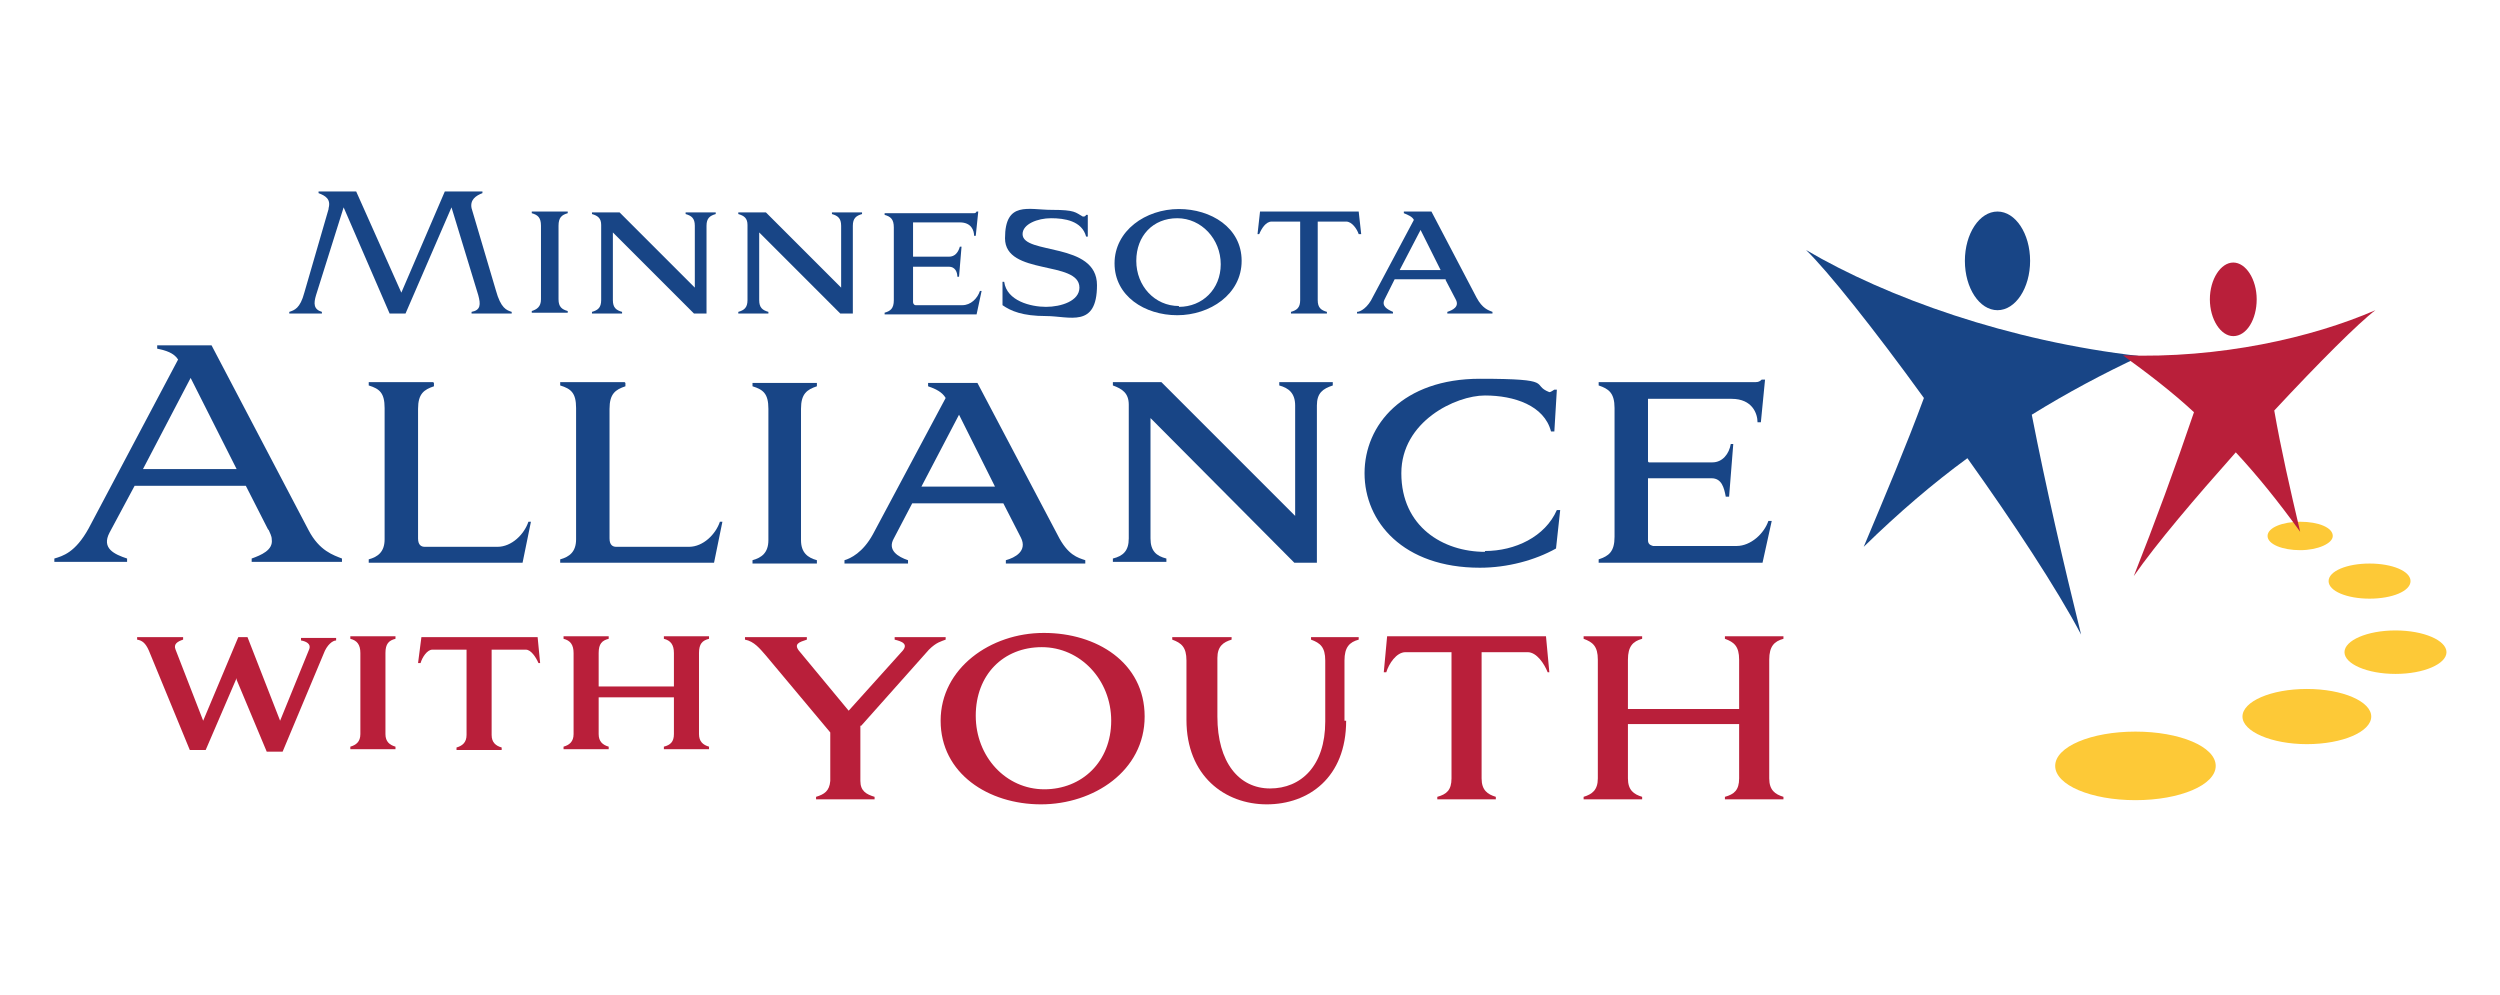
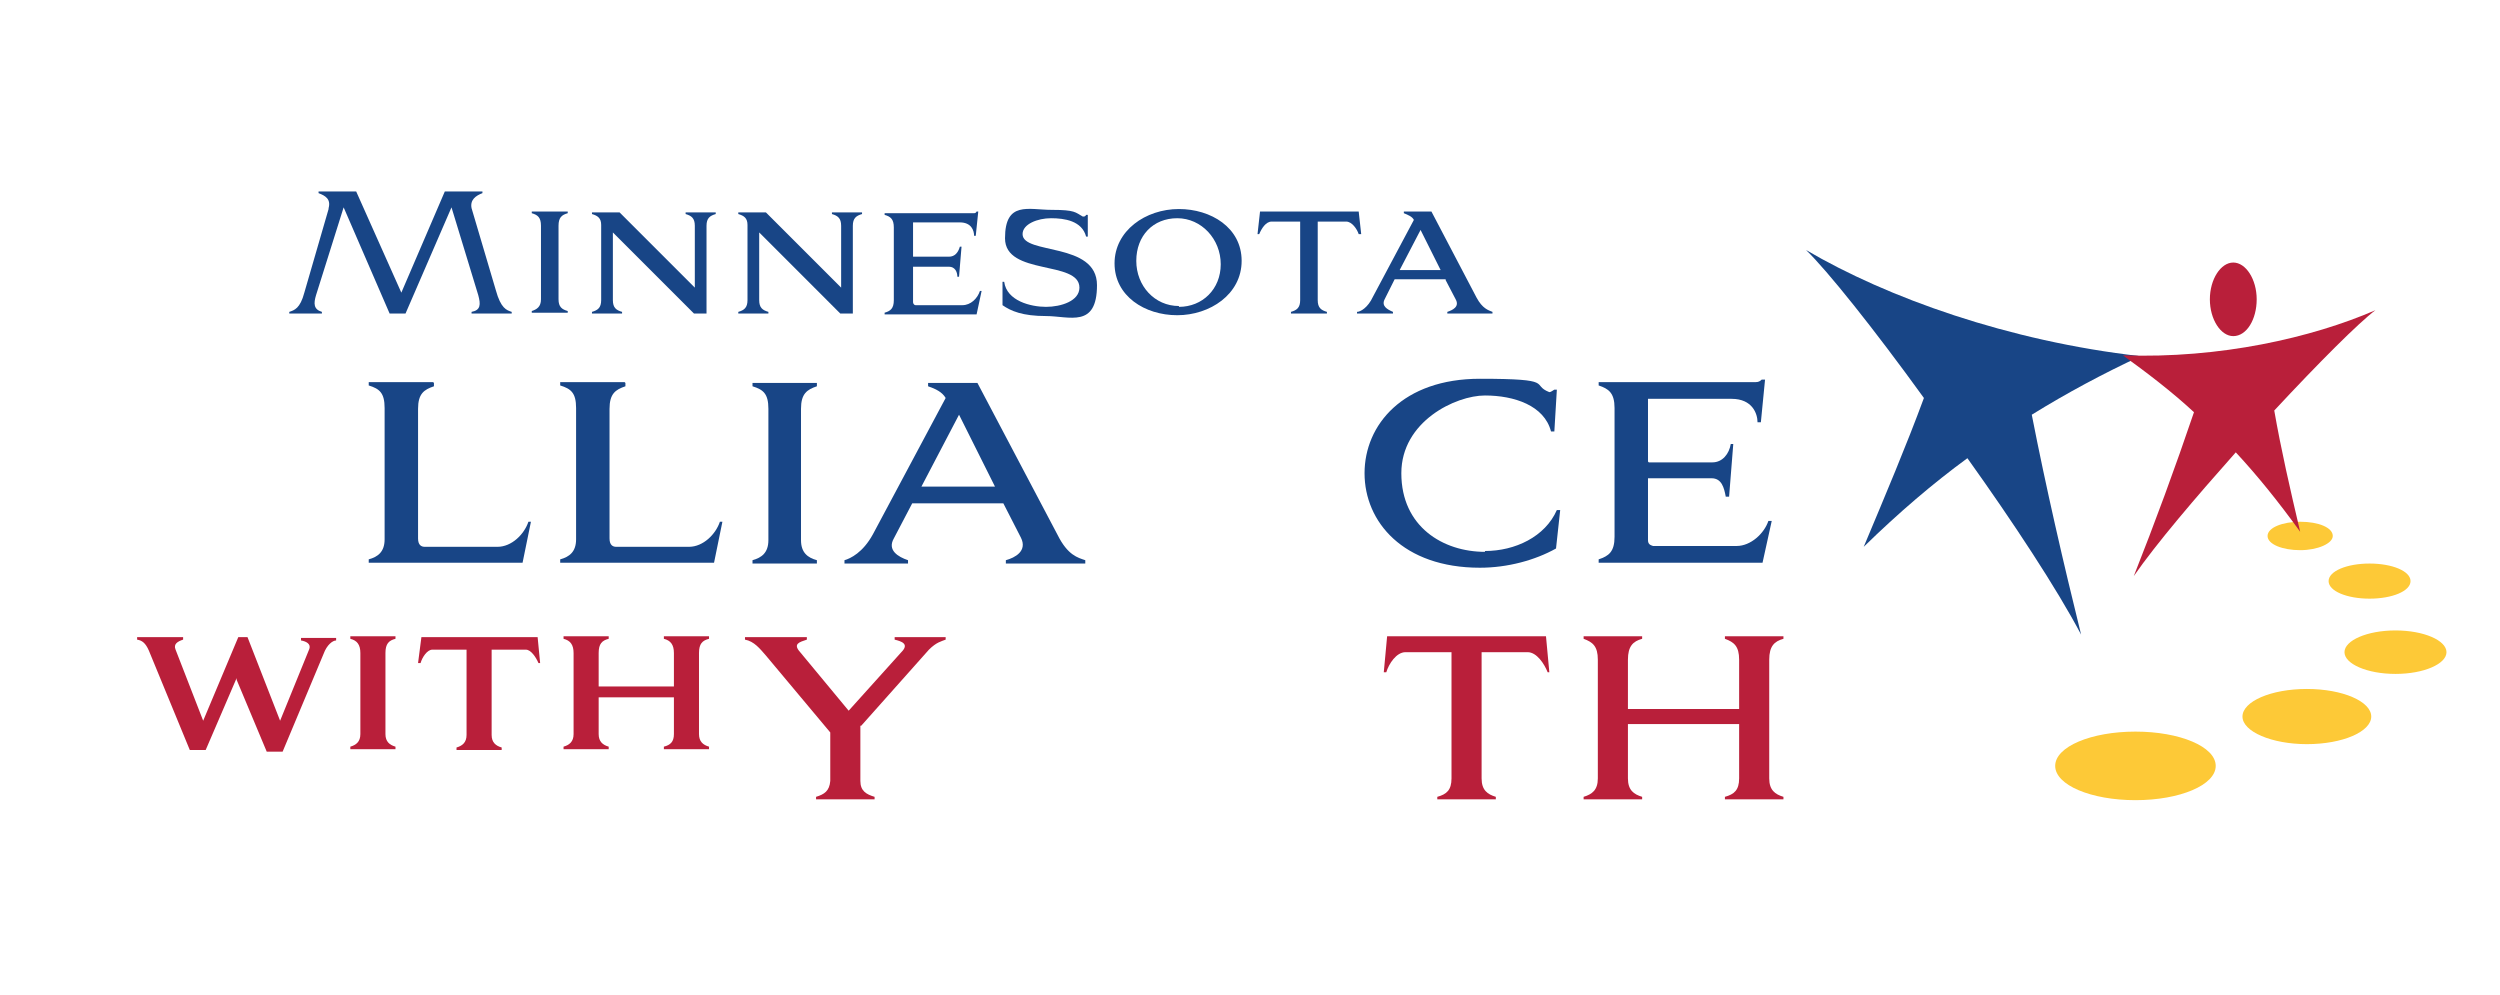
<svg xmlns="http://www.w3.org/2000/svg" viewBox="0 0 299 119">
  <defs>
    <style>      .cls-1 {        fill: #184586;      }      .cls-2 {        fill: #b91f3a;      }      .cls-3 {        fill: #fdc937;      }    </style>
  </defs>
  <g>
    <g id="Layer_1">
      <g>
        <path class="cls-3" d="M265,91.6c0,2.3-4.3,4.1-9.6,4.1-5.3,0-9.6-1.8-9.6-4.1,0-2.3,4.3-4.1,9.6-4.1,5.3,0,9.6,1.8,9.6,4.1Z" />
        <path class="cls-3" d="M283.6,85.7c0,1.8-3.4,3.3-7.7,3.3-4.2,0-7.7-1.5-7.7-3.3,0-1.8,3.4-3.3,7.7-3.3s7.7,1.5,7.7,3.3Z" />
        <path class="cls-3" d="M292.6,78c0,1.4-2.7,2.6-6.1,2.6s-6.1-1.2-6.1-2.6c0-1.4,2.7-2.6,6.1-2.6,3.4,0,6.1,1.2,6.1,2.6Z" />
        <path class="cls-3" d="M288.3,69.5c0,1.2-2.2,2.1-4.9,2.1s-4.9-.9-4.9-2.1,2.2-2.1,4.9-2.1c2.7,0,4.9.9,4.9,2.1Z" />
        <path class="cls-3" d="M279,64.1c0,.9-1.8,1.7-3.9,1.7s-3.9-.7-3.9-1.7,1.8-1.7,3.9-1.7c2.2,0,3.9.7,3.9,1.7Z" />
        <g>
          <path class="cls-1" d="M256,42.6c-15.8-1.8-30.3-7-40-12.7,2.5,2.4,8.1,9.4,14.1,17.7-2.1,5.7-4.6,11.6-7.2,17.8,4.2-4.1,8.3-7.6,12.4-10.6,5.5,7.7,10.7,15.6,13.6,21.1-2.1-8.5-4.2-17.6-5.9-26.3,4.2-2.6,8.5-4.9,13-7Z" />
-           <ellipse class="cls-1" cx="238.9" cy="31.2" rx="3.9" ry="5.9" />
        </g>
        <g>
          <path class="cls-2" d="M267.1,40.2c1.6,0,2.8-2,2.8-4.4s-1.3-4.4-2.8-4.4-2.8,2-2.8,4.4c0,2.4,1.3,4.4,2.8,4.4Z" />
          <path class="cls-2" d="M284.1,37.1c-7.6,3.3-18.6,5.8-30.2,5.4,2.9,2.1,5.8,4.3,8.5,6.8-2.2,6.5-4.7,13.3-7.2,19.6,2.7-3.9,7.4-9.4,12.2-14.8,2.6,2.8,5.1,5.9,7.7,9.5-1.2-5.1-2.3-9.9-3.1-14.5,5.3-5.7,10.1-10.5,12.1-12Z" />
        </g>
      </g>
      <g>
        <path class="cls-1" d="M39.3,24.9c.3-1.1-.4-1.5-1.2-1.8v-.2h4.5l5.4,12.1,5.2-12.1h4.5v.2c-.8.3-1.5.8-1.3,1.8l2.9,9.8c.6,2.2,1.3,2.4,1.9,2.6v.2h-4.8v-.2c1.1-.2,1.1-.9.8-2l-3.2-10.5-5.5,12.7h-1.9l-5.5-12.7-3.3,10.5c-.3,1-.3,1.7.7,2v.2h-3.9v-.2c.6-.2,1.3-.4,1.8-2.3l2.9-10Z" />
        <path class="cls-1" d="M67.9,25.3v.2c-.7.2-1.1.5-1.1,1.5v8.8c0,.9.4,1.2,1.1,1.4v.2h-4.3v-.2c.6-.2,1.1-.5,1.1-1.4v-8.8c0-1-.4-1.3-1.1-1.5v-.2h4.3Z" />
        <path class="cls-1" d="M84.5,37.5h-1.5l-9.7-9.7v8.1c0,.9.4,1.2,1.1,1.4v.2h-3.6v-.2c.7-.2,1.1-.5,1.1-1.4v-9c0-.8-.4-1.1-1.1-1.3v-.2h3.3l9,9v-7.4c0-.9-.4-1.2-1.1-1.4v-.2h3.6v.2c-.7.2-1.1.5-1.1,1.4,0,0,0,10.6,0,10.6Z" />
        <path class="cls-1" d="M102,37.5h-1.5l-9.7-9.7v8.1c0,.9.4,1.2,1.1,1.4v.2h-3.6v-.2c.7-.2,1.1-.5,1.1-1.4v-9c0-.8-.4-1.1-1.1-1.3v-.2h3.3l9,9v-7.4c0-.9-.4-1.2-1.1-1.4v-.2h3.6v.2c-.7.2-1.1.5-1.1,1.4,0,0,0,10.6,0,10.6Z" />
        <path class="cls-1" d="M109.2,30.7h4.3c.7,0,1.1-.5,1.3-1.2h.2l-.3,3.6h-.2c0-.6-.3-1.2-1-1.2h-4.3v4.2c0,.3.2.4.3.4h5.6c1,0,1.8-.8,2.1-1.7h.2l-.6,2.8h-11v-.2c.7-.2,1.1-.5,1.1-1.5v-8.7c0-1-.4-1.3-1.1-1.5v-.2h10.6c.2,0,.3,0,.4-.2h.2l-.3,2.9h-.2c0-.6-.3-1.6-1.7-1.6h-5.6s0,4.3,0,4.3Z" />
        <path class="cls-1" d="M120.1,33.7c.3,2.3,3.2,3,5,3s4-.7,4-2.3c0-3.3-8.9-1.4-8.9-5.9s2.8-3.4,5.6-3.4,2.8.3,3.7.8c.2,0,.3,0,.4-.2h.2v2.6h-.2c-.5-1.9-2.6-2.2-4.2-2.2s-3.4.7-3.4,1.9c0,2.5,8.9.9,8.9,6.1s-3.3,3.7-6.1,3.7-4.2-.6-5.2-1.3v-2.8h.2Z" />
        <path class="cls-1" d="M141,25c3.8,0,7.5,2.2,7.5,6.2s-3.8,6.5-7.7,6.5-7.5-2.3-7.5-6.2,3.7-6.5,7.7-6.5ZM141,36.7c2.8,0,5-2.1,5-5.1s-2.3-5.5-5.2-5.5-4.9,2.1-4.9,5.1,2.2,5.4,5.1,5.4Z" />
        <path class="cls-1" d="M162.7,28h-.2c-.2-.6-.8-1.5-1.5-1.5h-3.4v9.4c0,.9.4,1.2,1.1,1.4v.2h-4.3v-.2c.7-.2,1.1-.5,1.1-1.4v-9.4h-3.4c-.7,0-1.2.8-1.5,1.5h-.2l.3-2.7h11.8l.3,2.7Z" />
        <path class="cls-1" d="M172.9,33.4h-6.1l-1.2,2.4c-.4.8.3,1.2,1,1.5v.2h-4.3v-.2c.4,0,1.3-.5,1.9-1.8l4.9-9.2c-.2-.4-.7-.6-1.2-.8v-.2h3.3l5.4,10.3c.7,1.3,1.4,1.5,1.9,1.7v.2h-5.4v-.2c.6-.2,1.5-.6,1-1.5l-1.2-2.3ZM167.3,32.3h5l-2.4-4.8-2.5,4.8Z" />
      </g>
      <g>
-         <path class="cls-1" d="M32.1,63.4l-2.7-5.3h-13.3l-3,5.6c-1,1.9.6,2.6,2.1,3.1v.4H6.5v-.4c1-.3,2.5-.7,4.1-3.6l10.7-20.2c-.5-.8-1.5-1.1-2.5-1.3v-.4h6.5l11.6,22.1c1.3,2.5,3,3,4,3.4v.4h-10.8v-.4c1.1-.4,2.6-1,2.4-2.3,0-.4-.2-.7-.4-1.2ZM17.1,56.1h11.2l-5.5-10.9-5.7,10.9Z" />
        <path class="cls-1" d="M51.9,45.8v.4c-1.2.4-1.9.9-1.9,2.7v15.5c0,.8.4,1,.8,1h8.7c1.7,0,3.2-1.5,3.7-3h.3l-1,4.9h-18.4v-.4c1.1-.3,1.9-.9,1.9-2.4v-15.7c0-1.8-.6-2.3-1.9-2.7v-.4h7.7Z" />
        <path class="cls-1" d="M74.8,45.8v.4c-1.2.4-1.9.9-1.9,2.7v15.5c0,.8.4,1,.8,1h8.7c1.7,0,3.2-1.5,3.7-3h.3l-1,4.9h-18.4v-.4c1.1-.3,1.9-.9,1.9-2.4v-15.7c0-1.8-.6-2.3-1.9-2.7v-.4h7.7Z" />
        <path class="cls-1" d="M97.7,45.8v.4c-1.2.4-1.9.9-1.9,2.7v15.7c0,1.5.8,2.1,1.9,2.4v.4h-7.7v-.4c1.1-.3,1.9-.9,1.9-2.4v-15.7c0-1.8-.6-2.3-1.9-2.7v-.4h7.7Z" />
        <path class="cls-1" d="M120,60.2h-10.9l-2.2,4.2c-.8,1.4.5,2.2,1.7,2.6v.4h-7.6v-.4c.7-.2,2.2-.9,3.4-3.1l8.7-16.3c-.4-.7-1.2-1.1-2.1-1.4v-.4h5.9l9.6,18.2c1.2,2.4,2.4,2.7,3.3,3v.4h-9.5v-.4c1.1-.3,2.6-1.1,1.8-2.7l-2.1-4.1ZM110.2,58.2h8.8l-4.3-8.6-4.5,8.6Z" />
-         <path class="cls-1" d="M157.5,67.3h-2.7l-17.2-17.3v14.4c0,1.5.7,2.1,1.9,2.4v.4h-6.4v-.4c1.2-.3,1.9-.9,1.9-2.4v-16c0-1.4-.8-1.9-1.9-2.3v-.4h5.8l16,16v-13.2c0-1.5-.8-2.1-1.9-2.4v-.4h6.4v.4c-1.2.4-1.9.9-1.9,2.4v18.7h0Z" />
        <path class="cls-1" d="M177.6,65.9c3.6,0,7.2-1.7,8.6-4.9h.4l-.5,4.6c-2.5,1.4-5.8,2.3-9.1,2.3-9.2,0-13.8-5.5-13.8-11.3s4.6-11.3,13.8-11.3,6,.7,8.3,1.6c.2,0,.4-.2.6-.3h.3l-.3,5h-.4c-.8-3.1-4.4-4.3-7.9-4.3s-10,3.1-10,9.3c0,6.4,5,9.4,10,9.4Z" />
        <path class="cls-1" d="M197.2,55.3h7.6c1.2,0,2-1,2.2-2.2h.3l-.5,6.3h-.4c-.2-1.1-.5-2.2-1.7-2.2h-7.6v7.4c0,.5.3.6.6.7h10c1.7,0,3.3-1.5,3.8-3h.4l-1.1,5h-19.6v-.4c1.2-.4,1.9-.9,1.9-2.7v-15.4c0-1.8-.7-2.3-1.9-2.7v-.4h18.8c.3,0,.5-.1.7-.3h.4l-.5,5.1h-.4c0-1-.6-2.8-3.1-2.8h-10v7.5h0Z" />
      </g>
      <g>
        <path class="cls-2" d="M102.9,86.8v6.6c0,1.2.7,1.6,1.7,1.9v.3h-7v-.3c1-.3,1.6-.7,1.7-1.9v-5.8l-7.7-9.2c-.7-.8-1.4-1.7-2.5-1.9v-.3h7.4v.3c-.9.3-1.7.5-.8,1.5l5.8,7,6.3-7c1-1,0-1.3-.8-1.5v-.3h6.1v.3c-.5.2-1.1.3-2,1.2l-8.1,9.1Z" />
-         <path class="cls-2" d="M124.9,75.7c6.2,0,12,3.5,12,10s-6.1,10.5-12.4,10.5-12-3.7-12-10,6-10.5,12.3-10.5ZM124.9,94.4c4.5,0,8-3.3,8-8.2s-3.7-8.8-8.3-8.8-7.9,3.3-7.9,8.2,3.6,8.8,8.2,8.8Z" />
-         <path class="cls-2" d="M161,86.2c0,6.8-4.5,10-9.5,10s-9.6-3.4-9.6-10.1v-7.1c0-1.6-.6-2.1-1.7-2.5v-.3h7.1v.3c-1,.3-1.7.8-1.7,2.2v7c0,5.5,2.6,8.6,6.3,8.6s6.6-2.7,6.6-8v-7.3c0-1.6-.6-2.1-1.7-2.5v-.3h5.7v.3c-1.1.3-1.7.9-1.7,2.5v7.2h0Z" />
        <path class="cls-2" d="M185.4,80.4h-.3c-.4-1-1.3-2.4-2.4-2.4h-5.5v15.1c0,1.4.7,1.9,1.7,2.2v.3h-7v-.3c1.1-.3,1.7-.8,1.7-2.2v-15.1h-5.5c-1.1,0-2,1.4-2.3,2.4h-.3l.4-4.3h19l.4,4.3Z" />
        <path class="cls-2" d="M213.3,76.1v.3c-1.1.3-1.7.9-1.7,2.5v14.2c0,1.4.7,1.9,1.7,2.2v.3h-7v-.3c1.1-.3,1.7-.8,1.7-2.2v-6.5h-13.3v6.5c0,1.4.7,1.9,1.7,2.2v.3h-7v-.3c1-.3,1.7-.8,1.7-2.2v-14.2c0-1.6-.6-2.1-1.7-2.5v-.3h7v.3c-1.1.3-1.7.9-1.7,2.5v5.9h13.3v-5.9c0-1.6-.6-2.1-1.7-2.5v-.3h7Z" />
      </g>
      <g>
        <path class="cls-2" d="M28.3,81.1l-3.7,8.6h-1.9l-4.9-11.9c-.4-.9-.8-1.2-1.4-1.3v-.3h5.5v.3c-.6.2-1.2.5-.9,1.2l3.3,8.5,4.2-10h1.1l3.9,10,3.5-8.6c.2-.6-.4-.9-1-1v-.3h4.2v.3c-.4,0-1.1.5-1.5,1.6l-4.9,11.7h-1.9l-3.6-8.6Z" />
        <path class="cls-2" d="M47.3,76.1v.3c-.8.2-1.2.6-1.2,1.7v9.7c0,.9.5,1.3,1.2,1.5v.3h-5.4v-.3c.7-.2,1.2-.6,1.2-1.5v-9.7c0-1-.4-1.5-1.2-1.7v-.3h5.4Z" />
        <path class="cls-2" d="M64.7,79.3h-.3c-.3-.7-.9-1.6-1.5-1.6h-4.1v10.2c0,.9.5,1.3,1.2,1.5v.3h-5.4v-.3c.7-.2,1.2-.6,1.2-1.5v-10.2h-4.1c-.6,0-1.2.9-1.4,1.6h-.3l.4-3.1h13.9l.3,3.1Z" />
        <path class="cls-2" d="M84.8,76.1v.3c-.8.2-1.2.6-1.2,1.7v9.7c0,.9.5,1.3,1.2,1.5v.3h-5.4v-.3c.8-.2,1.2-.6,1.2-1.5v-4.4h-9v4.4c0,.9.5,1.3,1.2,1.5v.3h-5.4v-.3c.7-.2,1.2-.6,1.2-1.5v-9.7c0-1-.4-1.5-1.2-1.7v-.3h5.4v.3c-.8.2-1.2.6-1.2,1.7v4h9v-4c0-1-.4-1.5-1.2-1.7v-.3h5.4Z" />
      </g>
    </g>
  </g>
</svg>